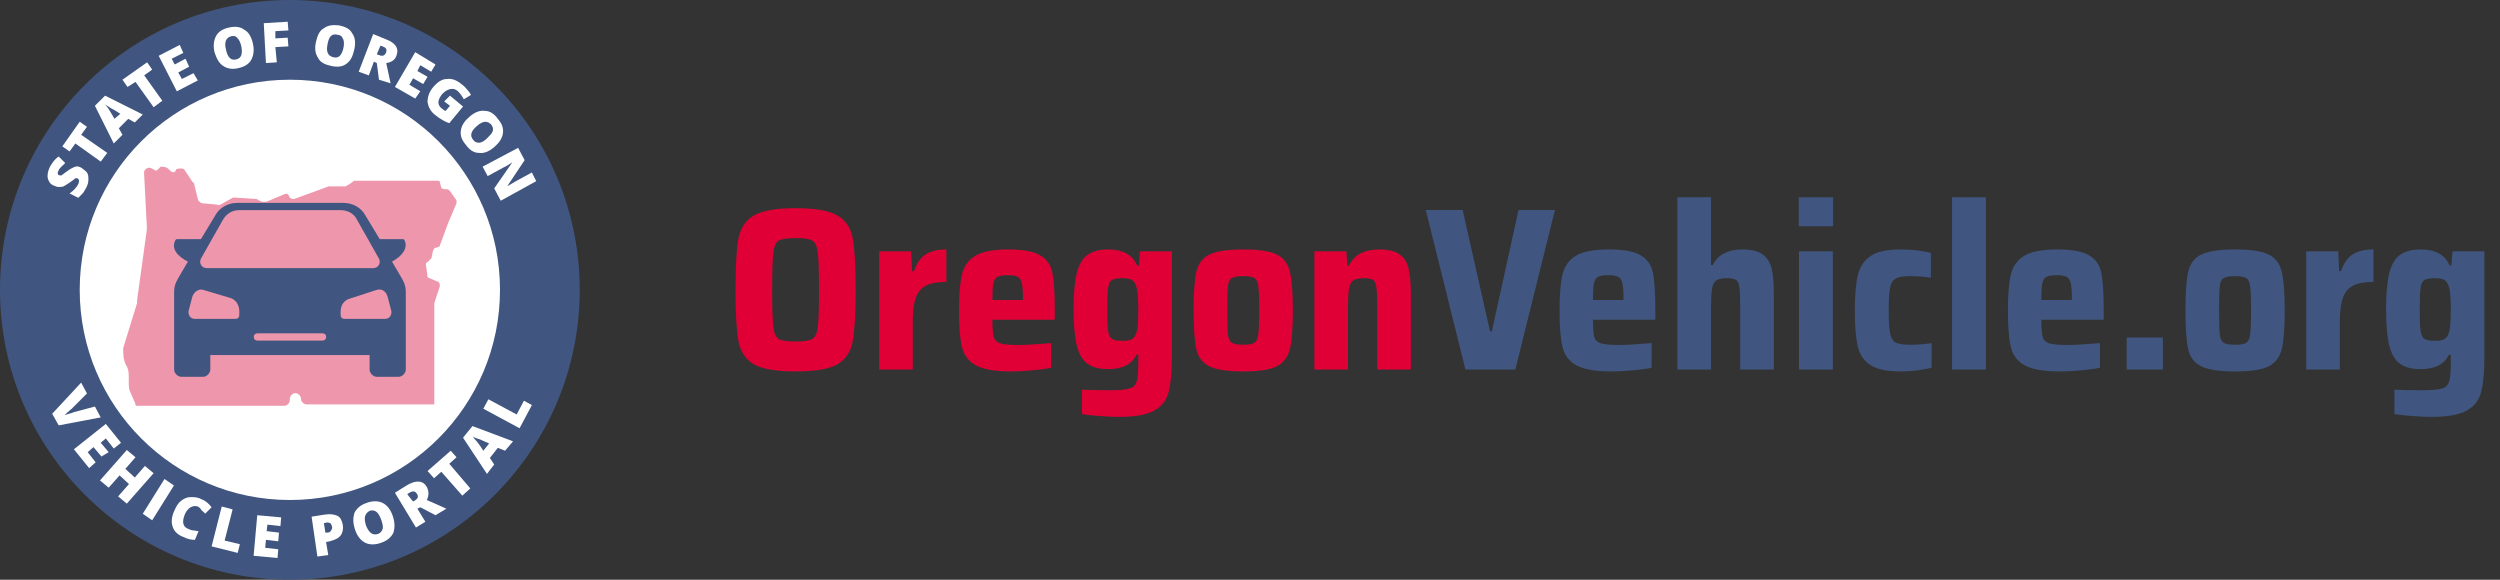
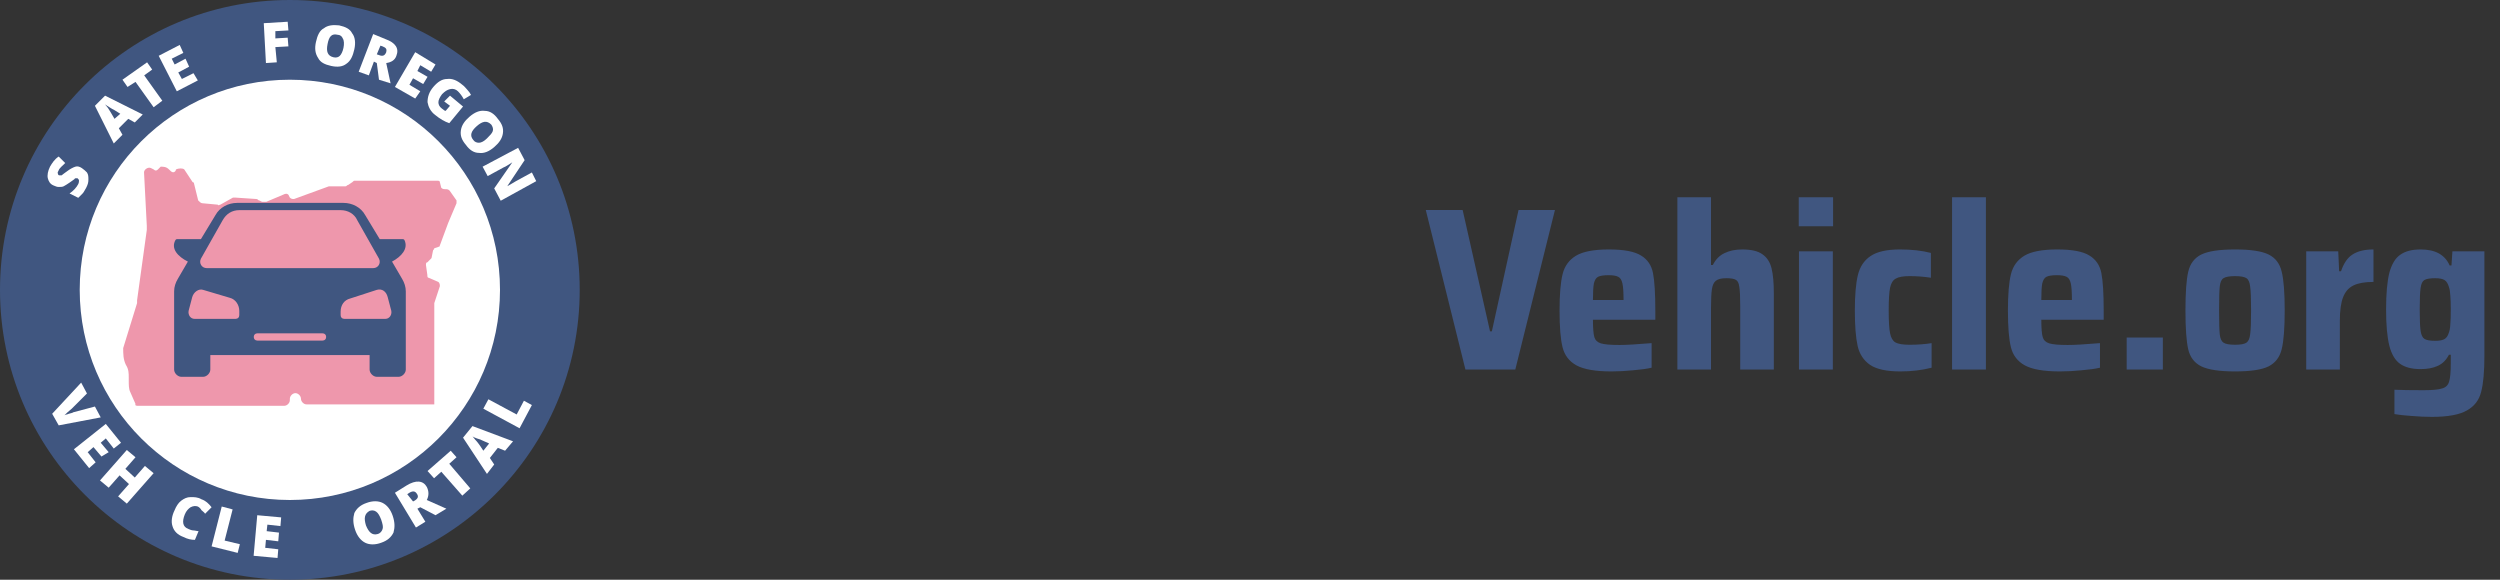
<svg xmlns="http://www.w3.org/2000/svg" width="345" height="80" viewBox="0 0 345 80" fill="none">
  <rect x="0" y="0" width="345" height="80" fill="#333333" stroke="none" />
  <g clip-path="url(#clip0_168_1957)">
    <path fill-rule="evenodd" clip-rule="evenodd" d="M40 80C17.909 80 0 62.091 0 40C0 17.909 17.909 0 40 0C62.091 0 80 17.909 80 40C80 62.091 62.091 80 40 80Z" fill="#405680" />
    <path fill-rule="evenodd" clip-rule="evenodd" d="M40 69C23.984 69 11 56.016 11 40C11 23.984 23.984 11 40 11C56.016 11 69 23.984 69 40C69 56.016 56.016 69 40 69Z" fill="white" />
    <path d="M19.875 23.776L20.258 31.153C20.258 31.347 20.258 31.541 20.258 31.735L18.917 41.441C18.917 41.635 18.917 41.829 18.917 41.829L17 48.041C17 48.818 17 49.594 17.383 50.371C17.767 50.953 17.767 51.535 17.767 52.118V52.506C17.767 53.088 17.767 53.671 17.958 54.059L18.725 55.806C18.533 55.806 18.725 56 18.917 56H39.233C39.617 56 40 55.612 40 55.224V55.029C40 54.641 40.383 54.253 40.767 54.253C41.15 54.253 41.533 54.641 41.533 55.029C41.533 55.418 41.917 55.806 42.3 55.806H59.933V42.023C59.933 42.023 59.933 42.023 59.933 41.829L60.7 39.5C60.7 39.306 60.7 39.112 60.508 38.918L59.167 38.335C58.975 38.335 58.975 38.141 58.975 37.947L58.783 36.588C58.783 36.394 58.783 36.2 58.975 36.2L59.55 35.618L59.742 34.647C59.742 34.453 59.933 34.453 59.933 34.259L60.508 34.065C60.7 34.065 60.7 33.871 60.7 33.871L61.85 30.765L63 28.047C63 27.853 63 27.659 63 27.659L62.042 26.3C61.85 26.106 61.658 26.106 61.467 26.106C61.275 26.106 61.083 26.106 60.892 25.912L60.7 25.135C60.7 24.941 60.508 24.941 60.317 24.941H49.008C48.817 24.941 48.817 24.941 48.625 25.135L48.05 25.523C47.858 25.523 47.858 25.718 47.667 25.718H45.367L40.575 27.465C40.383 27.465 40.192 27.465 40 27.271L39.808 26.882C39.617 26.688 39.425 26.688 39.042 26.882L36.742 27.853C36.55 27.853 36.358 27.853 36.167 27.853L35.783 27.659C35.592 27.659 35.592 27.465 35.4 27.465L32.525 27.271C32.333 27.271 32.333 27.271 32.142 27.271L30.417 28.241C30.225 28.241 30.225 28.435 30.033 28.241L27.925 28.047C27.733 28.047 27.542 27.853 27.35 27.659L26.775 25.329C26.775 25.329 26.775 25.135 26.583 25.135L25.433 23.388C25.242 23.194 24.667 23.194 24.283 23.388C24.283 23.582 24.092 23.776 23.9 23.776C23.708 23.776 23.517 23.582 23.325 23.388C22.942 23 22.558 23 22.175 23L21.792 23.388C21.6 23.582 21.408 23.582 21.217 23.388L20.833 23.194C20.45 23 19.875 23.388 19.875 23.776Z" fill="#EE97AC" />
    <path d="M55.501 38.5L54.102 36.1C55.401 35.4 56.4 34.3 55.8 33.1C55.7 33 55.6 33 55.6 33H52.403L50.405 29.7C49.806 28.6 48.607 28 47.408 28H32.721C31.522 28 30.323 28.6 29.724 29.7L27.726 33H24.429C24.429 33 24.329 33 24.229 33.1C23.529 34.3 24.529 35.4 25.927 36.1L24.529 38.5C24.229 39 24.029 39.6 24.029 40.2V51C24.029 51.5 24.529 52 25.028 52H28.026C28.525 52 29.024 51.5 29.024 51V49H51.005V51C51.005 51.5 51.504 52 52.004 52H55.001C55.501 52 56 51.5 56 51V40.2C56 39.6 55.8 39 55.501 38.5ZM27.726 35.7L30.723 30.4C31.223 29.5 32.022 29 33.021 29H47.008C48.007 29 48.907 29.5 49.306 30.4L52.303 35.7C52.603 36.3 52.203 37 51.504 37H28.525C27.826 37 27.426 36.3 27.726 35.7ZM33.021 43.5C33.021 43.8 32.821 44 32.521 44H26.826C26.327 44 25.927 43.5 26.027 42.9L26.527 41C26.727 40.3 27.426 39.8 28.026 40L31.722 41.1C32.521 41.3 33.021 42.1 33.021 42.9V43.5ZM44.511 47H35.519C35.219 47 35.019 46.8 35.019 46.5C35.019 46.2 35.219 46 35.519 46H44.511C44.81 46 45.01 46.2 45.01 46.5C45.01 46.8 44.81 47 44.511 47ZM53.203 44H47.508C47.208 44 47.008 43.8 47.008 43.5V43C47.008 42.1 47.508 41.4 48.307 41.2L52.004 40C52.703 39.8 53.303 40.2 53.502 41L54.002 42.9C54.102 43.5 53.702 44 53.203 44Z" fill="#405680" />
    <path d="M13.1 56.1L13.9 57.6L8.1 58.7L7.2 57.1L11.2 52.8L12 54.3L9.9 56.4C9.4 56.8 9.1 57.1 8.9 57.3C9.1 57.2 9.3 57.2 9.5 57.1C9.8 57 10 57 10.1 56.9L13.1 56.1Z" fill="white" />
    <path d="M12.3 64.6L10.2 62L14.6 58.5L16.7 61.1L15.7 61.9L14.6 60.5L13.9 61.1L15 62.4L14 63L12.9 61.7L12.1 62.4L13.2 63.8L12.3 64.6Z" fill="white" />
    <path d="M17.5 69.5L16.3 68.5L17.8 66.8L16.5 65.6L15 67.3L13.8 66.3L17.5 62.1L18.7 63.1L17.3 64.7L18.6 65.9L20 64.3L21.2 65.3L17.5 69.5Z" fill="white" />
-     <path d="M19.7 70.9L22.7 66.1L24 67L21 71.8L19.7 70.9Z" fill="white" />
    <path d="M27.3 69.9C27 69.8 26.7 69.8 26.3 70C26 70.2 25.7 70.5 25.5 71C25.1 72 25.2 72.7 26 73C26.2 73.1 26.5 73.2 26.7 73.2C26.9 73.2 27.2 73.3 27.4 73.3L26.9 74.5C26.4 74.5 25.9 74.4 25.3 74.1C24.5 73.8 24 73.3 23.8 72.6C23.6 72 23.7 71.2 24.1 70.4C24.3 69.9 24.6 69.4 25 69.1C25.4 68.8 25.8 68.6 26.3 68.6C26.8 68.6 27.3 68.6 27.8 68.9C28.4 69.1 28.8 69.5 29.2 70L28.3 70.9C28.2 70.7 28 70.6 27.8 70.4C27.7 70.2 27.5 70 27.3 69.9Z" fill="white" />
    <path d="M29.2 75.4L30.6 69.9L32.1 70.3L31 74.6L33.1 75.1L32.8 76.3L29.2 75.4Z" fill="white" />
    <path d="M38.3 77L35 76.7L35.5 71.1L38.8 71.4L38.7 72.6L36.9 72.4L36.8 73.3L38.5 73.5L38.4 74.7L36.7 74.5L36.6 75.6L38.4 75.8L38.3 77Z" fill="white" />
-     <path d="M47.3 72.4C47.4 73 47.3 73.5 47 73.9C46.7 74.3 46.2 74.5 45.5 74.7L45 74.8L45.3 76.6L43.8 76.8L43 71.3L44.9 71C45.6 70.9 46.2 71 46.6 71.2C47 71.4 47.2 71.9 47.3 72.4ZM44.9 73.5H45.2C45.4 73.5 45.6 73.4 45.7 73.2C45.8 73 45.9 72.9 45.8 72.6C45.7 72.2 45.5 72.1 45.1 72.1L44.7 72.2L44.9 73.5Z" fill="white" />
    <path d="M54.2 71.2C54.5 72.1 54.5 72.8 54.3 73.5C54 74.1 53.5 74.6 52.6 74.9C51.8 75.2 51 75.2 50.4 74.9C49.8 74.6 49.3 74 49 73.1C48.7 72.2 48.7 71.5 48.9 70.8C49.2 70.2 49.7 69.7 50.6 69.4C51.4 69.1 52.2 69.1 52.8 69.4C53.4 69.7 53.9 70.3 54.2 71.2ZM50.5 72.5C50.9 73.5 51.4 73.9 52.1 73.7C52.5 73.6 52.7 73.3 52.8 73C52.9 72.7 52.8 72.3 52.6 71.7C52.4 71.2 52.2 70.8 51.9 70.6C51.6 70.4 51.3 70.4 51 70.5C50.3 70.9 50.2 71.5 50.5 72.5Z" fill="white" />
    <path d="M57.6 70.2L58.7 72L57.4 72.8L54.5 68L56.1 67C57.4 66.2 58.4 66.3 58.9 67.2C59.2 67.8 59.2 68.4 58.9 69L61.6 70.2L60.1 71.1L58 70L57.6 70.2ZM57 69.2L57.2 69.1C57.7 68.8 57.8 68.5 57.5 68.1C57.3 67.8 57 67.7 56.5 68L56.2 68.2L57 69.2Z" fill="white" />
    <path d="M64.9 67.4L63.8 68.4L60.9 65.1L59.9 66L59 65L62.2 62.2L63 63.1L62 64L64.9 67.4Z" fill="white" />
    <path d="M69.7 62.2L68.7 61.8L67.6 63.2L68.2 64.1L67.2 65.4L63.9 60.4L65.2 58.8L70.8 60.9L69.7 62.2ZM67.5 61.2L66.6 60.8C66.4 60.7 66.2 60.6 65.8 60.5C65.5 60.4 65.3 60.3 65.2 60.2C65.3 60.3 65.4 60.5 65.6 60.7C65.8 60.9 66.2 61.4 66.7 62.2L67.5 61.2Z" fill="white" />
    <path d="M71.7 59.1L66.7 56.4L67.4 55.1L71.3 57.2L72.3 55.3L73.4 55.9L71.7 59.1Z" fill="white" />
    <path d="M11.3 23.2C11.6 23.4 11.8 23.6 12 23.8C12.2 24.1 12.2 24.4 12.2 24.8C12.2 25.2 12.1 25.5 11.9 25.9C11.7 26.2 11.6 26.5 11.4 26.7C11.2 26.9 11 27.1 10.8 27.3L9.6 26.7C9.9 26.5 10.1 26.3 10.3 26.1C10.5 25.9 10.7 25.6 10.8 25.4C10.9 25.2 10.9 25 10.9 24.9C10.9 24.8 10.8 24.7 10.7 24.6C10.6 24.6 10.6 24.6 10.5 24.6C10.4 24.6 10.3 24.6 10.3 24.7C10.2 24.8 10 24.9 9.6 25.2C9.3 25.4 9 25.6 8.8 25.7C8.6 25.8 8.4 25.8 8.1 25.8C7.8 25.8 7.7 25.7 7.4 25.6C6.9 25.4 6.7 25 6.6 24.6C6.5 24.2 6.6 23.6 6.9 23C7.2 22.5 7.5 22 8.1 21.6L9 22.5C8.6 22.9 8.2 23.2 8.1 23.5C8 23.7 7.9 23.8 8 24C8 24.1 8.1 24.2 8.2 24.2C8.3 24.2 8.4 24.2 8.5 24.2C8.6 24.1 8.9 23.9 9.3 23.6C9.7 23.3 10.1 23.1 10.4 23C10.7 22.9 11 23 11.3 23.2Z" fill="white" />
-     <path d="M14.8 21.1L13.9 22.3L10.4 19.8L9.6 20.9L8.6 20.2L11 16.8L12 17.5L11.2 18.6L14.8 21.1Z" fill="white" />
    <path d="M18.6 16.9L17.7 16.4L16.4 17.7L16.9 18.6L15.7 19.8L13.1 14.6L14.5 13.2L19.7 15.8L18.6 16.9ZM16.6 15.7L15.8 15.2C15.6 15.1 15.4 15 15.1 14.8C14.8 14.6 14.6 14.5 14.5 14.4C14.6 14.5 14.7 14.7 14.9 14.9C15.1 15.2 15.4 15.7 15.8 16.4L16.6 15.7Z" fill="white" />
    <path d="M22.4 13.9L21.2 14.8L18.7 11.3L17.6 12L16.9 11L20.3 8.6L21 9.6L19.9 10.4L22.4 13.9Z" fill="white" />
    <path d="M27.3 11.1L24.4 12.6L21.9 7.7L24.8 6.2L25.3 7.3L23.7 8.1L24.1 8.9L25.6 8.1L26.1 9.2L24.6 10L25.1 10.9L26.7 10.1L27.3 11.1Z" fill="white" />
-     <path d="M34.9 6C35.1 6.9 35 7.6 34.7 8.2C34.4 8.8 33.8 9.2 32.9 9.4C32.1 9.6 31.4 9.5 30.8 9.1C30.2 8.7 29.9 8.1 29.6 7.2C29.4 6.3 29.5 5.6 29.8 5C30.1 4.4 30.7 4 31.6 3.8C32.5 3.6 33.2 3.7 33.7 4.1C34.3 4.4 34.7 5.1 34.9 6ZM31.2 6.9C31.4 7.9 31.9 8.4 32.6 8.2C33 8.1 33.2 7.9 33.3 7.6C33.4 7.3 33.4 6.9 33.3 6.4C33.2 5.9 33 5.5 32.8 5.3C32.6 5 32.3 4.9 31.9 5C31.2 5.2 30.9 5.8 31.2 6.9Z" fill="white" />
    <path d="M38.2 8.6L36.7 8.7L36.4 3.2L39.7 3L39.8 4.2L38 4.3V5.3L39.7 5.2L39.8 6.4L38 6.5L38.2 8.6Z" fill="white" />
-     <path d="M48.9 6.8C48.7 7.7 48.4 8.4 47.8 8.8C47.3 9.2 46.6 9.3 45.7 9.1C44.8 8.9 44.2 8.6 43.9 8C43.5 7.4 43.4 6.7 43.6 5.8C43.8 4.9 44.1 4.2 44.7 3.9C45.2 3.5 45.9 3.4 46.8 3.5C47.7 3.7 48.3 4 48.6 4.6C49 5.1 49.1 5.9 48.9 6.8ZM45.2 6.1C45 7.1 45.2 7.7 46 7.9C46.4 8 46.7 7.9 46.9 7.7C47.1 7.5 47.3 7.1 47.4 6.6C47.5 6.1 47.5 5.6 47.3 5.3C47.2 5 46.9 4.8 46.6 4.8C45.8 4.6 45.4 5 45.2 6.1Z" fill="white" />
+     <path d="M48.9 6.8C48.7 7.7 48.4 8.4 47.8 8.8C47.3 9.2 46.6 9.3 45.7 9.1C44.8 8.9 44.2 8.6 43.9 8C43.5 7.4 43.4 6.7 43.6 5.8C43.8 4.9 44.1 4.2 44.7 3.9C45.2 3.5 45.9 3.4 46.8 3.5C47.7 3.7 48.3 4 48.6 4.6C49 5.1 49.1 5.9 48.9 6.8M45.2 6.1C45 7.1 45.2 7.7 46 7.9C46.4 8 46.7 7.9 46.9 7.7C47.1 7.5 47.3 7.1 47.4 6.6C47.5 6.1 47.5 5.6 47.3 5.3C47.2 5 46.9 4.8 46.6 4.8C45.8 4.6 45.4 5 45.2 6.1Z" fill="white" />
    <path d="M51.6 8.5L50.9 10.4L49.5 9.9L51.5 4.7L53.2 5.4C54.6 5.9 55.1 6.7 54.7 7.7C54.5 8.3 54 8.6 53.3 8.7L53.9 11.5L52.3 11L52 8.7L51.6 8.5ZM52 7.5L52.3 7.6C52.8 7.8 53.1 7.7 53.3 7.2C53.4 6.8 53.3 6.6 52.8 6.4L52.5 6.3L52 7.5Z" fill="white" />
    <path d="M57.3 13.6L54.5 12L57.3 7.2L60.1 8.9L59.5 9.9L58 9L57.6 9.8L59 10.6L58.4 11.6L57 10.8L56.5 11.7L58 12.6L57.3 13.6Z" fill="white" />
    <path d="M62.1 13.2L63.9 14.7L62 17C61.4 16.8 60.7 16.4 60.1 15.9C59.4 15.4 59.1 14.7 59 14.1C59 13.4 59.2 12.7 59.8 12C60.4 11.3 61 10.9 61.7 10.9C62.4 10.8 63.1 11.1 63.8 11.7C64.1 11.9 64.3 12.2 64.5 12.4C64.7 12.6 64.9 12.9 65 13.1L64 13.7C63.8 13.3 63.5 12.9 63.2 12.6C62.9 12.3 62.5 12.2 62.1 12.3C61.7 12.4 61.4 12.6 61 13C60.7 13.4 60.5 13.8 60.5 14.1C60.5 14.4 60.6 14.7 61 15C61.2 15.1 61.3 15.3 61.5 15.3L62.1 14.6L61.3 14L62.1 13.2Z" fill="white" />
    <path d="M68.2 20.3C67.5 20.9 66.8 21.2 66.1 21.1C65.4 21.1 64.8 20.7 64.3 20C63.7 19.3 63.5 18.7 63.6 18C63.7 17.3 64.1 16.7 64.8 16.1C65.5 15.5 66.2 15.2 66.9 15.3C67.6 15.3 68.2 15.7 68.7 16.4C69.3 17.1 69.5 17.7 69.4 18.4C69.3 19.1 68.9 19.7 68.2 20.3ZM65.8 17.4C65 18.1 64.8 18.7 65.3 19.3C65.5 19.6 65.8 19.7 66.1 19.7C66.4 19.7 66.8 19.5 67.2 19.1C67.6 18.7 67.9 18.4 68 18.1C68.1 17.8 68 17.5 67.8 17.2C67.2 16.6 66.6 16.7 65.8 17.4Z" fill="white" />
    <path d="M69.1 27.7L68.2 26L70.7 22.4C70.2 22.7 69.8 23 69.5 23.1L67.3 24.3L66.6 23L71.5 20.4L72.4 22.1L70 25.7C70.5 25.4 70.9 25.2 71.2 25L73.4 23.8L74 25L69.1 27.7Z" fill="white" />
  </g>
-   <path d="M109.792 51.256C107.125 51.256 105.216 50.936 104.064 50.296C102.933 49.635 102.219 48.589 101.92 47.16C101.643 45.709 101.504 43.32 101.504 39.992C101.504 36.664 101.643 34.285 101.92 32.856C102.219 31.405 102.933 30.36 104.064 29.72C105.216 29.059 107.125 28.728 109.792 28.728C112.48 28.728 114.389 29.059 115.52 29.72C116.672 30.36 117.387 31.395 117.664 32.824C117.941 34.253 118.08 36.643 118.08 39.992C118.08 43.341 117.941 45.731 117.664 47.16C117.387 48.589 116.672 49.635 115.52 50.296C114.389 50.936 112.48 51.256 109.792 51.256ZM109.792 47.128C110.944 47.128 111.712 47.011 112.096 46.776C112.501 46.541 112.757 45.987 112.864 45.112C112.971 44.237 113.024 42.531 113.024 39.992C113.024 37.453 112.971 35.747 112.864 34.872C112.757 33.997 112.501 33.443 112.096 33.208C111.712 32.973 110.944 32.856 109.792 32.856C108.64 32.856 107.861 32.973 107.456 33.208C107.072 33.443 106.827 33.997 106.72 34.872C106.613 35.747 106.56 37.453 106.56 39.992C106.56 42.531 106.613 44.237 106.72 45.112C106.827 45.987 107.072 46.541 107.456 46.776C107.861 47.011 108.64 47.128 109.792 47.128ZM121.322 34.68H125.738L125.866 37.432H126.122C126.506 36.301 127.05 35.523 127.754 35.096C128.458 34.648 129.407 34.424 130.602 34.424V38.904C129.428 38.904 128.511 39.064 127.85 39.384C127.188 39.704 126.708 40.248 126.41 41.016C126.111 41.784 125.962 42.861 125.962 44.248V51H121.322V34.68ZM145.559 44.12H136.951C136.951 45.272 137.015 46.072 137.143 46.52C137.271 46.947 137.569 47.235 138.039 47.384C138.529 47.533 139.383 47.608 140.599 47.608C141.516 47.608 142.999 47.523 145.047 47.352V50.744C144.407 50.893 143.564 51.011 142.519 51.096C141.495 51.203 140.492 51.256 139.51 51.256C137.313 51.256 135.703 50.979 134.679 50.424C133.676 49.869 133.036 49.037 132.759 47.928C132.481 46.819 132.343 45.133 132.343 42.872C132.343 40.653 132.481 38.979 132.759 37.848C133.036 36.717 133.655 35.864 134.615 35.288C135.575 34.712 137.089 34.424 139.159 34.424C141.207 34.424 142.679 34.701 143.575 35.256C144.471 35.789 145.025 36.6 145.239 37.688C145.452 38.776 145.559 40.504 145.559 42.872V44.12ZM139.095 37.976C138.433 37.976 137.953 38.051 137.655 38.2C137.377 38.349 137.185 38.659 137.079 39.128C136.993 39.576 136.951 40.333 136.951 41.4H141.175C141.175 40.312 141.121 39.544 141.015 39.096C140.908 38.627 140.716 38.328 140.439 38.2C140.161 38.051 139.713 37.976 139.095 37.976ZM154.491 57.528C153.574 57.528 152.624 57.485 151.643 57.4C150.683 57.336 149.904 57.251 149.307 57.144V53.784C150.246 53.827 151.59 53.848 153.339 53.848C154.576 53.848 155.44 53.763 155.931 53.592C156.422 53.443 156.731 53.123 156.859 52.632C157.008 52.163 157.083 51.32 157.083 50.104V48.952H156.827C156.464 49.677 155.952 50.189 155.291 50.488C154.651 50.787 153.862 50.936 152.923 50.936C151.707 50.936 150.758 50.691 150.075 50.2C149.392 49.709 148.902 48.877 148.603 47.704C148.304 46.509 148.155 44.845 148.155 42.712C148.155 40.536 148.304 38.851 148.603 37.656C148.923 36.461 149.424 35.629 150.107 35.16C150.79 34.669 151.728 34.424 152.923 34.424C154.95 34.424 156.283 35.16 156.923 36.632H157.179L157.307 34.68H161.723V49.08C161.723 51.277 161.574 52.941 161.275 54.072C160.998 55.203 160.347 56.056 159.323 56.632C158.299 57.229 156.688 57.528 154.491 57.528ZM154.939 47.032C155.494 47.032 155.91 46.957 156.187 46.808C156.464 46.659 156.667 46.381 156.795 45.976C156.923 45.656 156.998 45.251 157.019 44.76C157.062 44.269 157.083 43.587 157.083 42.712C157.083 41.901 157.062 41.261 157.019 40.792C156.998 40.301 156.934 39.907 156.827 39.608C156.699 39.139 156.496 38.819 156.219 38.648C155.942 38.477 155.515 38.392 154.939 38.392C154.214 38.392 153.712 38.477 153.435 38.648C153.179 38.797 153.008 39.149 152.923 39.704C152.838 40.259 152.795 41.261 152.795 42.712C152.795 44.141 152.838 45.133 152.923 45.688C153.008 46.243 153.19 46.605 153.467 46.776C153.744 46.947 154.235 47.032 154.939 47.032ZM171.566 51.256C169.411 51.256 167.854 51.021 166.894 50.552C165.955 50.083 165.358 49.304 165.102 48.216C164.846 47.107 164.718 45.315 164.718 42.84C164.718 40.365 164.846 38.584 165.102 37.496C165.358 36.387 165.955 35.597 166.894 35.128C167.854 34.659 169.411 34.424 171.566 34.424C173.72 34.424 175.267 34.659 176.206 35.128C177.144 35.597 177.742 36.387 177.998 37.496C178.275 38.584 178.414 40.365 178.414 42.84C178.414 45.293 178.275 47.075 177.998 48.184C177.742 49.272 177.144 50.061 176.206 50.552C175.267 51.021 173.72 51.256 171.566 51.256ZM171.566 47.576C172.334 47.576 172.856 47.48 173.134 47.288C173.411 47.096 173.582 46.712 173.646 46.136C173.731 45.56 173.774 44.461 173.774 42.84C173.774 41.219 173.731 40.12 173.646 39.544C173.582 38.947 173.411 38.563 173.134 38.392C172.856 38.2 172.334 38.104 171.566 38.104C170.798 38.104 170.264 38.2 169.966 38.392C169.688 38.563 169.518 38.936 169.454 39.512C169.39 40.088 169.358 41.197 169.358 42.84C169.358 44.483 169.39 45.592 169.454 46.168C169.518 46.723 169.688 47.096 169.966 47.288C170.264 47.48 170.798 47.576 171.566 47.576ZM190.056 42.264C190.056 40.963 190.014 40.067 189.928 39.576C189.864 39.064 189.704 38.744 189.448 38.616C189.214 38.467 188.776 38.392 188.136 38.392C187.475 38.392 186.995 38.509 186.696 38.744C186.419 38.957 186.238 39.341 186.152 39.896C186.067 40.429 186.024 41.315 186.024 42.552V51H181.384V34.68H185.8L185.928 36.632H186.184C186.867 35.16 188.254 34.424 190.344 34.424C191.582 34.424 192.51 34.648 193.128 35.096C193.747 35.523 194.163 36.163 194.376 37.016C194.59 37.869 194.696 39.043 194.696 40.536V51H190.056V42.264Z" fill="#E00036" />
  <path d="M202.23 51L196.758 28.984H201.846L205.622 45.72H205.878L209.558 28.984H214.582L209.11 51H202.23ZM228.434 44.12H219.826C219.826 45.272 219.89 46.072 220.018 46.52C220.146 46.947 220.444 47.235 220.914 47.384C221.404 47.533 222.258 47.608 223.474 47.608C224.391 47.608 225.874 47.523 227.922 47.352V50.744C227.282 50.893 226.439 51.011 225.394 51.096C224.37 51.203 223.367 51.256 222.385 51.256C220.188 51.256 218.578 50.979 217.554 50.424C216.551 49.869 215.911 49.037 215.634 47.928C215.356 46.819 215.218 45.133 215.218 42.872C215.218 40.653 215.356 38.979 215.634 37.848C215.911 36.717 216.53 35.864 217.49 35.288C218.45 34.712 219.964 34.424 222.034 34.424C224.082 34.424 225.554 34.701 226.45 35.256C227.346 35.789 227.9 36.6 228.114 37.688C228.327 38.776 228.434 40.504 228.434 42.872V44.12ZM221.97 37.976C221.308 37.976 220.828 38.051 220.53 38.2C220.252 38.349 220.06 38.659 219.954 39.128C219.868 39.576 219.826 40.333 219.826 41.4H224.05C224.05 40.312 223.996 39.544 223.89 39.096C223.783 38.627 223.591 38.328 223.314 38.2C223.036 38.051 222.588 37.976 221.97 37.976ZM240.15 42.264C240.15 40.963 240.107 40.067 240.022 39.576C239.958 39.064 239.798 38.744 239.542 38.616C239.307 38.467 238.87 38.392 238.23 38.392C237.569 38.392 237.089 38.509 236.79 38.744C236.513 38.957 236.331 39.341 236.246 39.896C236.161 40.429 236.118 41.315 236.118 42.552V51H231.478V27.224H236.118V36.568H236.374C236.758 35.8 237.291 35.256 237.974 34.936C238.657 34.595 239.478 34.424 240.438 34.424C241.675 34.424 242.603 34.648 243.222 35.096C243.841 35.523 244.257 36.163 244.47 37.016C244.683 37.869 244.79 39.032 244.79 40.504V51H240.15V42.264ZM248.227 31.224V27.224H252.963V31.224H248.227ZM248.259 51V34.68H252.931V51H248.259ZM266.56 50.744C265.237 51.085 263.797 51.256 262.24 51.256C260.362 51.256 258.976 50.957 258.08 50.36C257.184 49.741 256.608 48.867 256.352 47.736C256.096 46.584 255.968 44.952 255.968 42.84C255.968 40.749 256.106 39.128 256.384 37.976C256.661 36.824 257.237 35.949 258.112 35.352C259.008 34.733 260.373 34.424 262.208 34.424C263.808 34.424 265.226 34.584 266.464 34.904V38.328C265.504 38.179 264.522 38.104 263.52 38.104C262.624 38.104 261.984 38.221 261.6 38.456C261.216 38.669 260.96 39.085 260.832 39.704C260.704 40.323 260.64 41.368 260.64 42.84C260.64 44.333 260.704 45.389 260.832 46.008C260.96 46.627 261.205 47.043 261.568 47.256C261.952 47.469 262.602 47.576 263.52 47.576C264.629 47.576 265.642 47.501 266.56 47.352V50.744ZM269.384 51V27.224H274.056V51H269.384ZM290.309 44.12H281.701C281.701 45.272 281.765 46.072 281.893 46.52C282.021 46.947 282.319 47.235 282.789 47.384C283.279 47.533 284.133 47.608 285.349 47.608C286.266 47.608 287.749 47.523 289.797 47.352V50.744C289.157 50.893 288.314 51.011 287.269 51.096C286.245 51.203 285.242 51.256 284.26 51.256C282.063 51.256 280.453 50.979 279.429 50.424C278.426 49.869 277.786 49.037 277.509 47.928C277.231 46.819 277.093 45.133 277.093 42.872C277.093 40.653 277.231 38.979 277.509 37.848C277.786 36.717 278.405 35.864 279.365 35.288C280.325 34.712 281.839 34.424 283.909 34.424C285.957 34.424 287.429 34.701 288.325 35.256C289.221 35.789 289.775 36.6 289.989 37.688C290.202 38.776 290.309 40.504 290.309 42.872V44.12ZM283.845 37.976C283.183 37.976 282.703 38.051 282.405 38.2C282.127 38.349 281.935 38.659 281.829 39.128C281.743 39.576 281.701 40.333 281.701 41.4H285.925C285.925 40.312 285.871 39.544 285.765 39.096C285.658 38.627 285.466 38.328 285.189 38.2C284.911 38.051 284.463 37.976 283.845 37.976ZM293.481 51V46.584H298.473V51H293.481ZM308.441 51.256C306.286 51.256 304.729 51.021 303.769 50.552C302.83 50.083 302.233 49.304 301.977 48.216C301.721 47.107 301.593 45.315 301.593 42.84C301.593 40.365 301.721 38.584 301.977 37.496C302.233 36.387 302.83 35.597 303.769 35.128C304.729 34.659 306.286 34.424 308.441 34.424C310.595 34.424 312.142 34.659 313.081 35.128C314.019 35.597 314.617 36.387 314.873 37.496C315.15 38.584 315.289 40.365 315.289 42.84C315.289 45.293 315.15 47.075 314.873 48.184C314.617 49.272 314.019 50.061 313.081 50.552C312.142 51.021 310.595 51.256 308.441 51.256ZM308.441 47.576C309.209 47.576 309.731 47.48 310.009 47.288C310.286 47.096 310.457 46.712 310.521 46.136C310.606 45.56 310.649 44.461 310.649 42.84C310.649 41.219 310.606 40.12 310.521 39.544C310.457 38.947 310.286 38.563 310.009 38.392C309.731 38.2 309.209 38.104 308.441 38.104C307.673 38.104 307.139 38.2 306.841 38.392C306.563 38.563 306.393 38.936 306.329 39.512C306.265 40.088 306.233 41.197 306.233 42.84C306.233 44.483 306.265 45.592 306.329 46.168C306.393 46.723 306.563 47.096 306.841 47.288C307.139 47.48 307.673 47.576 308.441 47.576ZM318.259 34.68H322.675L322.803 37.432H323.059C323.443 36.301 323.987 35.523 324.691 35.096C325.395 34.648 326.345 34.424 327.539 34.424V38.904C326.366 38.904 325.449 39.064 324.787 39.384C324.126 39.704 323.646 40.248 323.347 41.016C323.049 41.784 322.899 42.861 322.899 44.248V51H318.259V34.68ZM335.616 57.528C334.699 57.528 333.749 57.485 332.768 57.4C331.808 57.336 331.029 57.251 330.432 57.144V53.784C331.371 53.827 332.715 53.848 334.464 53.848C335.701 53.848 336.565 53.763 337.056 53.592C337.547 53.443 337.856 53.123 337.984 52.632C338.133 52.163 338.208 51.32 338.208 50.104V48.952H337.952C337.589 49.677 337.077 50.189 336.416 50.488C335.776 50.787 334.987 50.936 334.048 50.936C332.832 50.936 331.883 50.691 331.2 50.2C330.517 49.709 330.027 48.877 329.728 47.704C329.429 46.509 329.28 44.845 329.28 42.712C329.28 40.536 329.429 38.851 329.728 37.656C330.048 36.461 330.549 35.629 331.232 35.16C331.915 34.669 332.853 34.424 334.048 34.424C336.075 34.424 337.408 35.16 338.048 36.632H338.304L338.432 34.68H342.848V49.08C342.848 51.277 342.699 52.941 342.4 54.072C342.123 55.203 341.472 56.056 340.448 56.632C339.424 57.229 337.813 57.528 335.616 57.528ZM336.064 47.032C336.619 47.032 337.035 46.957 337.312 46.808C337.589 46.659 337.792 46.381 337.92 45.976C338.048 45.656 338.123 45.251 338.144 44.76C338.187 44.269 338.208 43.587 338.208 42.712C338.208 41.901 338.187 41.261 338.144 40.792C338.123 40.301 338.059 39.907 337.952 39.608C337.824 39.139 337.621 38.819 337.344 38.648C337.067 38.477 336.64 38.392 336.064 38.392C335.339 38.392 334.837 38.477 334.56 38.648C334.304 38.797 334.133 39.149 334.048 39.704C333.963 40.259 333.92 41.261 333.92 42.712C333.92 44.141 333.963 45.133 334.048 45.688C334.133 46.243 334.315 46.605 334.592 46.776C334.869 46.947 335.36 47.032 336.064 47.032Z" fill="#405680" />
  <defs>
    <clipPath id="clip0_168_1957">
      <rect width="80" height="80" fill="white" />
    </clipPath>
  </defs>
</svg>